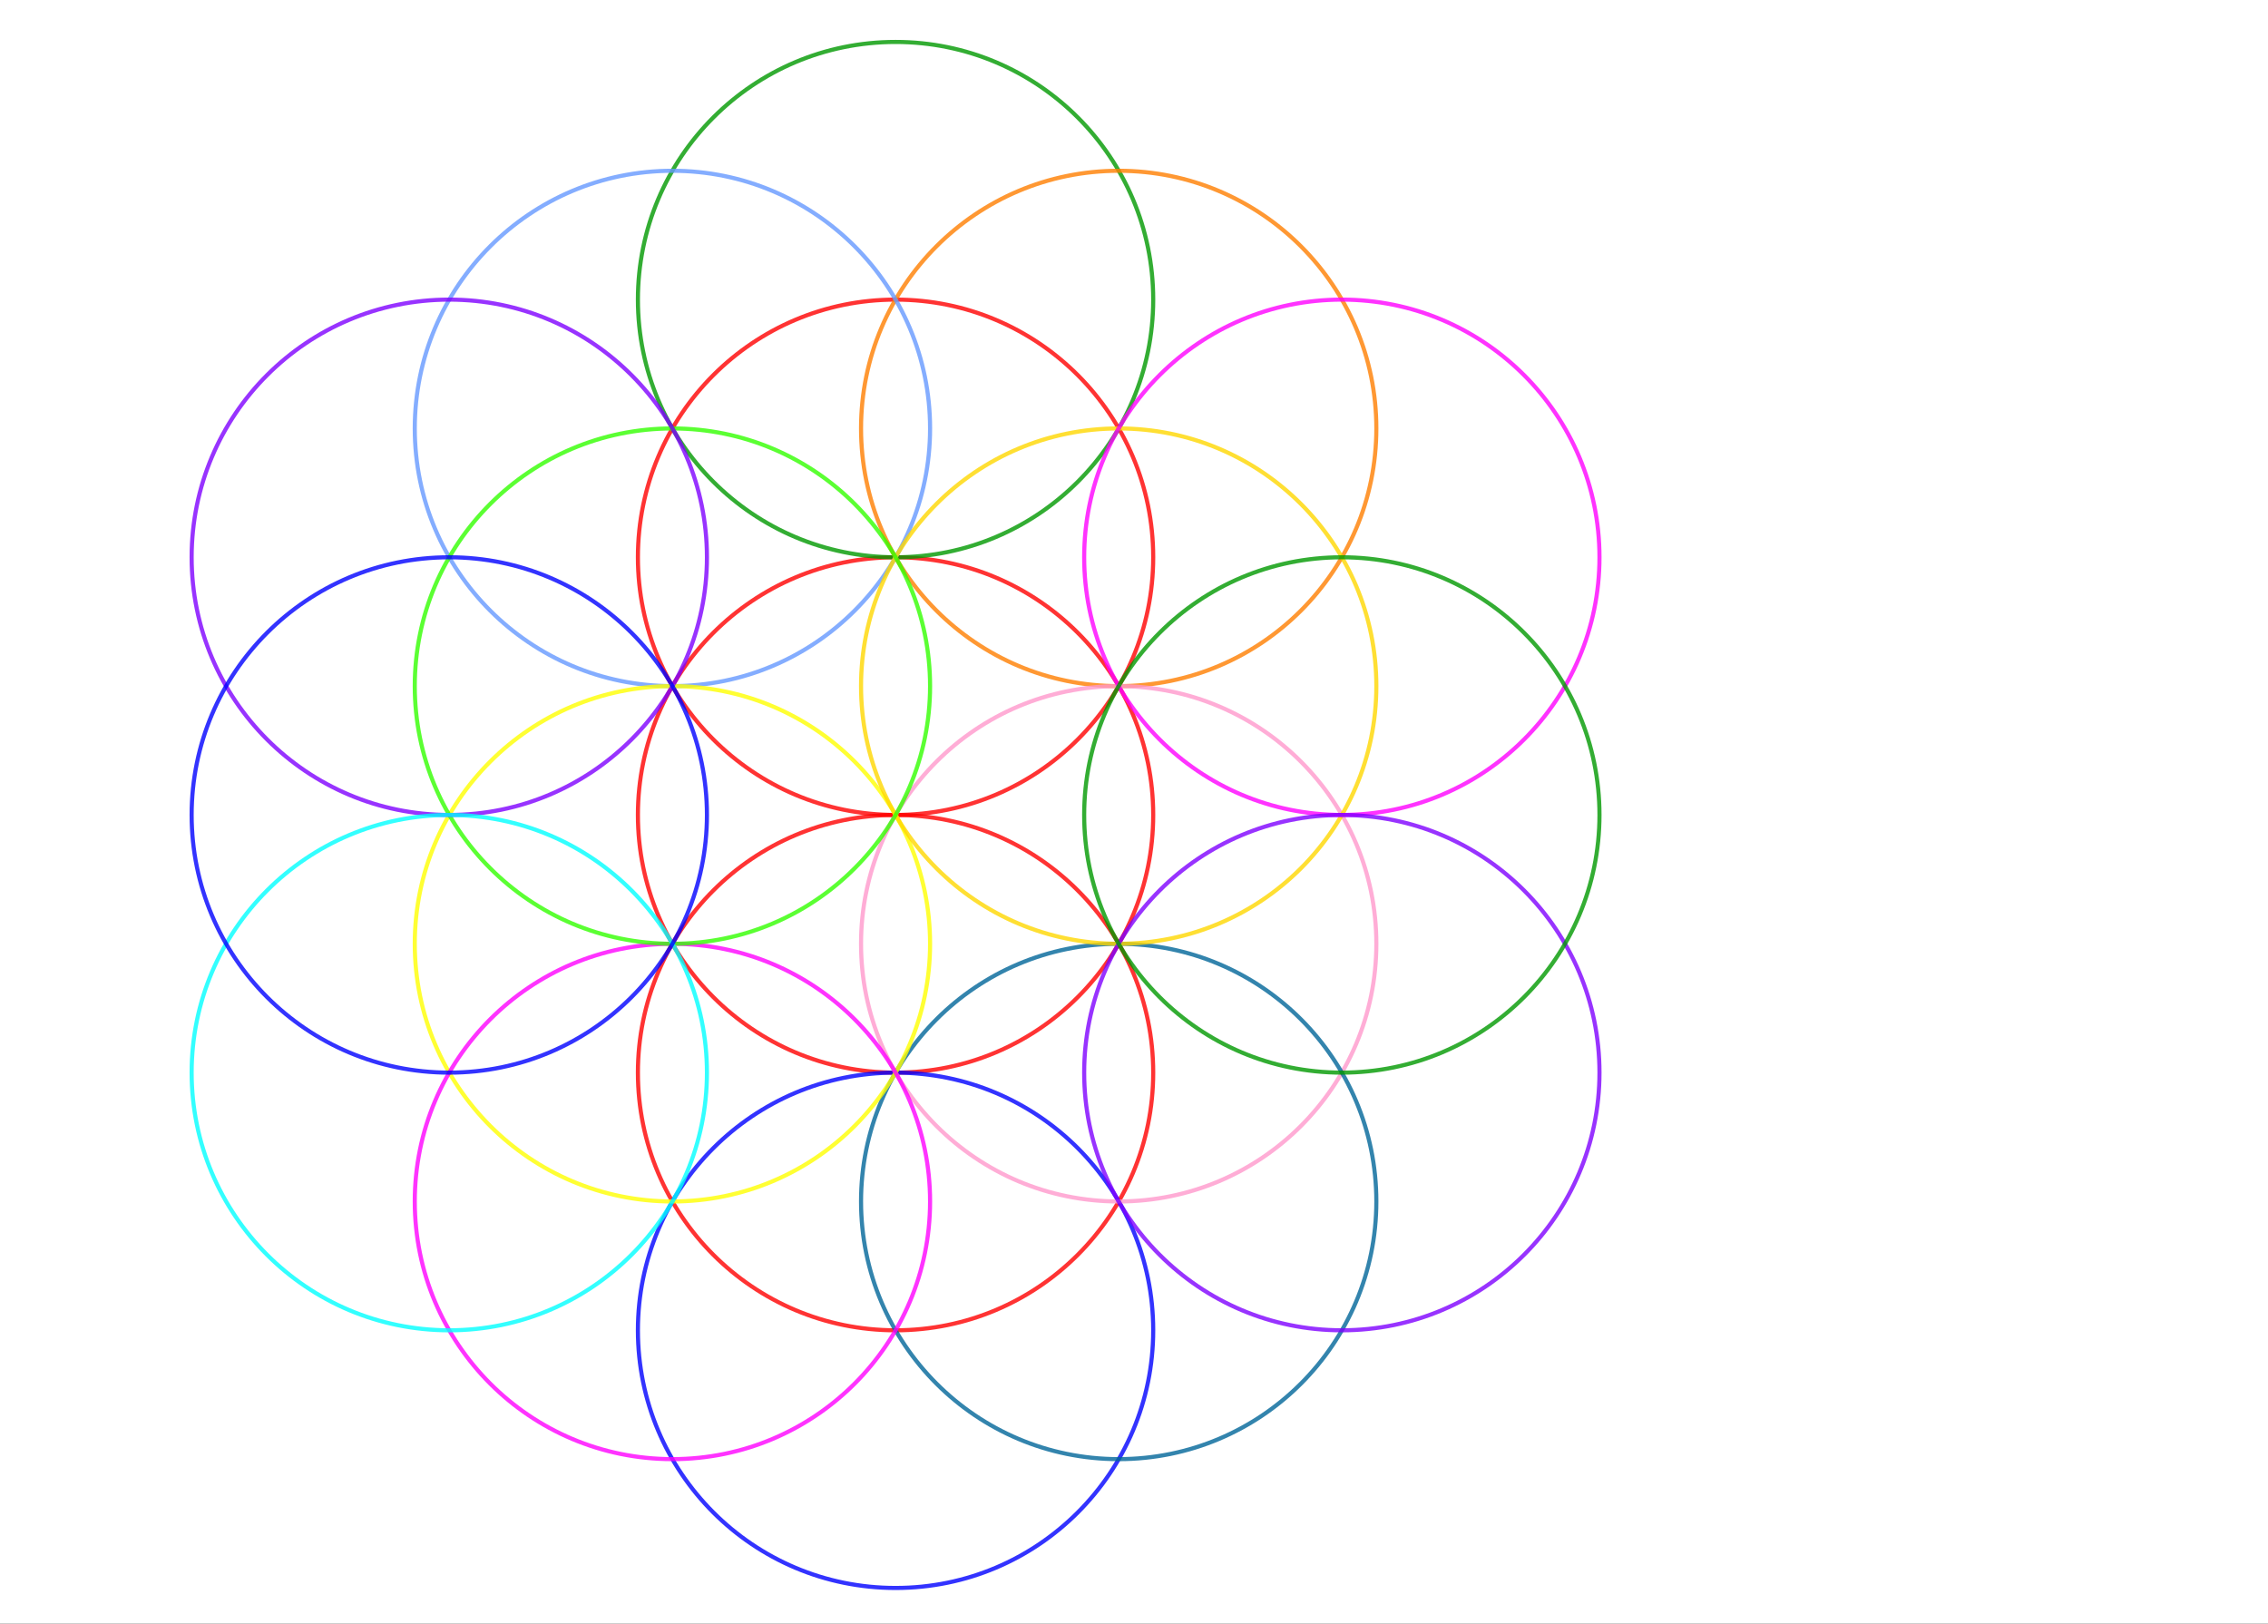
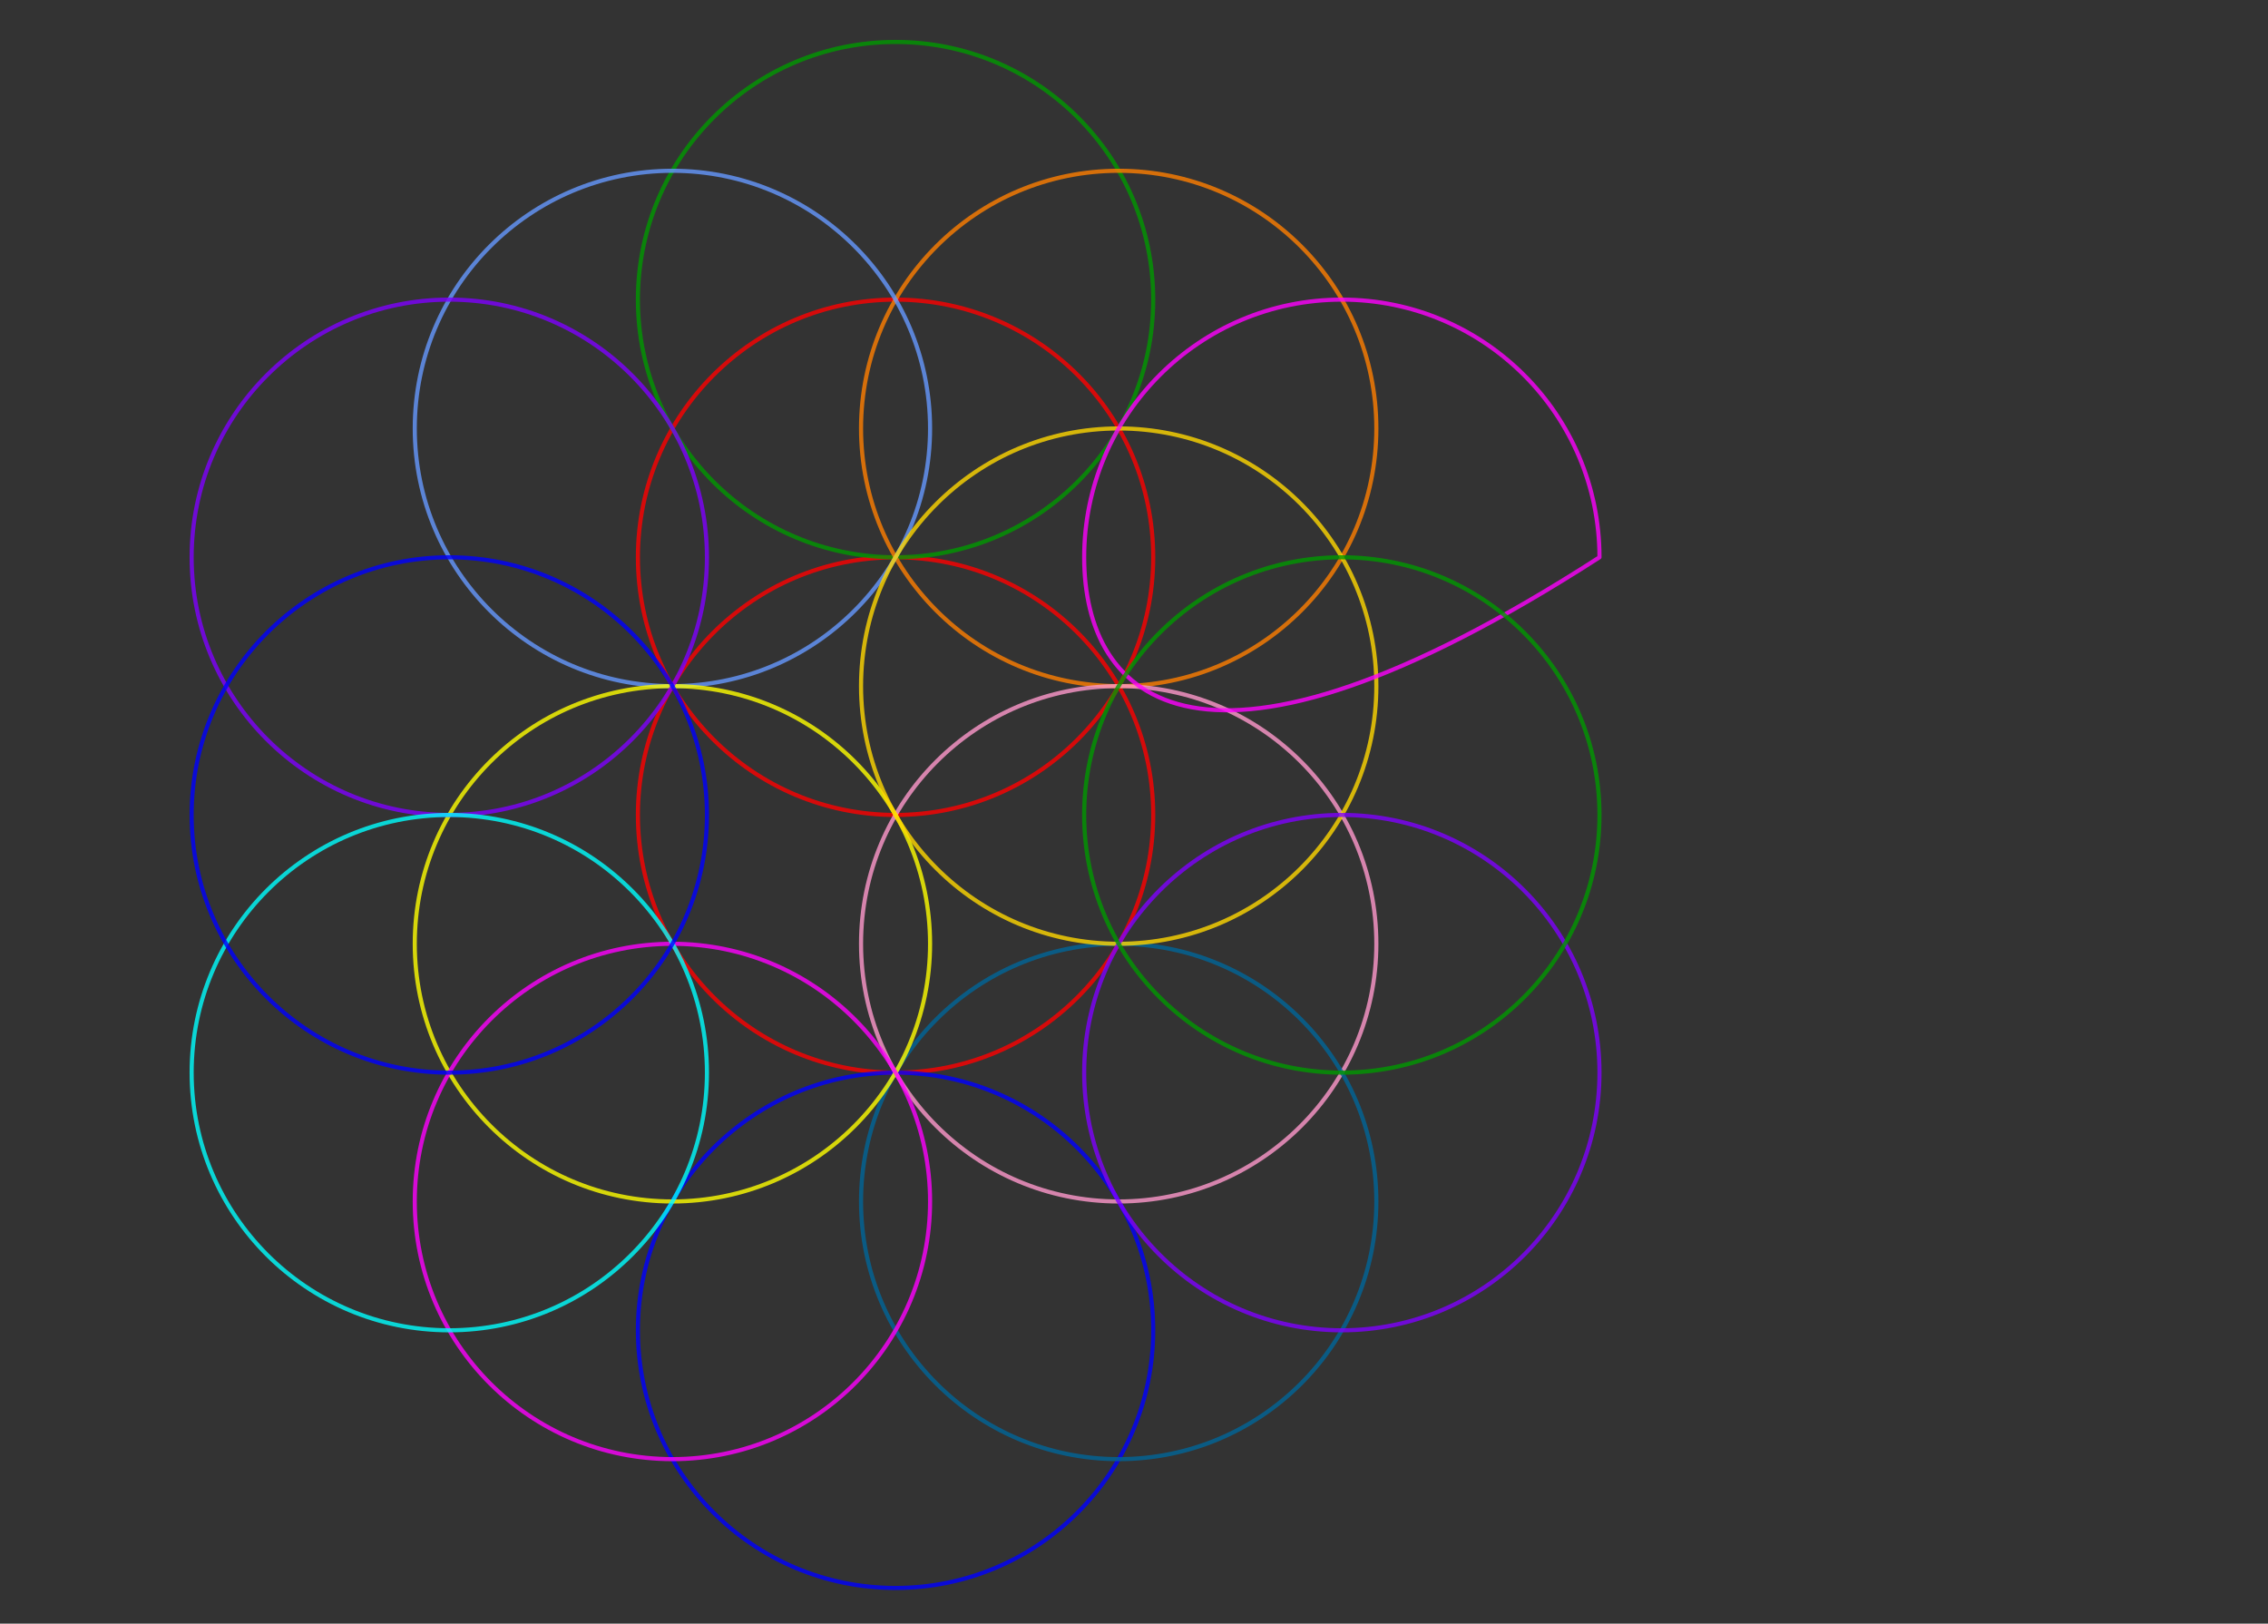
<svg xmlns="http://www.w3.org/2000/svg" version="1.1" width="1376" height="985">
  <rect width="100%" height="100%" fill="#333333" stroke="none" />
  <defs>
    <clipPath id="aEnWsqfNHELb">
      <path fill="none" stroke="none" d=" M 0 0 L 1376 0 L 1376 985 L 0 985 L 0 0 Z" />
    </clipPath>
  </defs>
  <g transform="scale(1,1)" clip-path="url(#aEnWsqfNHELb)">
    <g>
-       <rect fill="rgb(255,255,255)" stroke="none" x="0" y="0" width="1376" height="985" fill-opacity="1" />
      <path fill="none" stroke="rgb(255,0,0)" paint-order="fill stroke markers" d=" M 699.655 494.401 C 699.655 580.733 629.669 650.719 543.337 650.719 C 457.004 650.719 387.018 580.733 387.018 494.401 C 387.018 408.069 457.004 338.083 543.337 338.083 C 629.669 338.083 699.655 408.069 699.655 494.401 Z" stroke-opacity="0.8" stroke-linecap="round" stroke-linejoin="round" stroke-miterlimit="10" stroke-width="2.5" />
-       <path fill="none" stroke="rgb(255,0,0)" paint-order="fill stroke markers" d=" M 699.655 650.719 C 699.655 737.052 629.669 807.038 543.337 807.038 C 457.004 807.038 387.018 737.052 387.018 650.719 C 387.018 564.387 457.004 494.401 543.337 494.401 C 629.669 494.401 699.655 564.387 699.655 650.719 Z" stroke-opacity="0.8" stroke-linecap="round" stroke-linejoin="round" stroke-miterlimit="10" stroke-width="2.5" />
      <path fill="none" stroke="rgb(0,0,255)" paint-order="fill stroke markers" d=" M 699.655 807.038 C 699.655 893.37 629.669 963.356 543.337 963.356 C 457.004 963.356 387.018 893.37 387.018 807.038 C 387.018 720.706 457.004 650.719 543.337 650.719 C 629.669 650.719 699.655 720.706 699.655 807.038 Z" stroke-opacity="0.8" stroke-linecap="round" stroke-linejoin="round" stroke-miterlimit="10" stroke-width="2.5" />
      <path fill="none" stroke="rgb(255,0,0)" paint-order="fill stroke markers" d=" M 699.655 338.083 C 699.655 424.415 629.669 494.401 543.337 494.401 C 457.004 494.401 387.018 424.415 387.018 338.083 C 387.018 251.75 457.004 181.764 543.337 181.764 C 629.669 181.764 699.655 251.75 699.655 338.083 Z" stroke-opacity="0.8" stroke-linecap="round" stroke-linejoin="round" stroke-miterlimit="10" stroke-width="2.5" />
      <path fill="none" stroke="rgb(0,153,0)" paint-order="fill stroke markers" d=" M 699.655 181.764 C 699.655 268.096 629.669 338.083 543.337 338.083 C 457.004 338.083 387.018 268.096 387.018 181.764 C 387.018 95.432 457.004 25.446 543.337 25.446 C 629.669 25.446 699.655 95.432 699.655 181.764 Z" stroke-opacity="0.8" stroke-linecap="round" stroke-linejoin="round" stroke-miterlimit="10" stroke-width="2.5" />
      <path fill="none" stroke="rgb(255,127,0)" paint-order="fill stroke markers" d=" M 835.031 259.923 C 835.031 346.256 765.045 416.242 678.712 416.242 C 592.38 416.242 522.394 346.256 522.394 259.923 C 522.394 173.591 592.38 103.605 678.712 103.605 C 765.045 103.605 835.031 173.591 835.031 259.923 Z" stroke-opacity="0.8" stroke-linecap="round" stroke-linejoin="round" stroke-miterlimit="10" stroke-width="2.5" />
      <path fill="none" stroke="rgb(255,153,204)" paint-order="fill stroke markers" d=" M 835.031 572.56 C 835.031 658.893 765.045 728.879 678.712 728.879 C 592.38 728.879 522.394 658.893 522.394 572.56 C 522.394 486.228 592.38 416.242 678.712 416.242 C 765.045 416.242 835.031 486.228 835.031 572.56 Z" stroke-opacity="0.8" stroke-linecap="round" stroke-linejoin="round" stroke-miterlimit="10" stroke-width="2.5" />
      <path fill="none" stroke="rgb(0,102,153)" paint-order="fill stroke markers" d=" M 835.031 728.879 C 835.031 815.211 765.045 885.197 678.712 885.197 C 592.38 885.197 522.394 815.211 522.394 728.879 C 522.394 642.546 592.38 572.56 678.712 572.56 C 765.045 572.56 835.031 642.546 835.031 728.879 Z" stroke-opacity="0.8" stroke-linecap="round" stroke-linejoin="round" stroke-miterlimit="10" stroke-width="2.5" />
      <path fill="none" stroke="rgb(102,153,255)" paint-order="fill stroke markers" d=" M 564.279 259.923 C 564.279 346.256 494.293 416.242 407.961 416.242 C 321.629 416.242 251.642 346.256 251.642 259.923 C 251.642 173.591 321.629 103.605 407.961 103.605 C 494.293 103.605 564.279 173.591 564.279 259.923 Z" stroke-opacity="0.8" stroke-linecap="round" stroke-linejoin="round" stroke-miterlimit="10" stroke-width="2.5" />
      <path fill="none" stroke="rgb(255,255,0)" paint-order="fill stroke markers" d=" M 564.279 572.56 C 564.279 658.893 494.293 728.879 407.961 728.879 C 321.629 728.879 251.642 658.893 251.642 572.56 C 251.642 486.228 321.629 416.242 407.961 416.242 C 494.293 416.242 564.279 486.228 564.279 572.56 Z" stroke-opacity="0.8" stroke-linecap="round" stroke-linejoin="round" stroke-miterlimit="10" stroke-width="2.5" />
      <path fill="none" stroke="rgb(255,0,255)" paint-order="fill stroke markers" d=" M 564.279 728.879 C 564.279 815.211 494.293 885.197 407.961 885.197 C 321.629 885.197 251.642 815.211 251.642 728.879 C 251.642 642.546 321.629 572.56 407.961 572.56 C 494.293 572.56 564.279 642.546 564.279 728.879 Z" stroke-opacity="0.8" stroke-linecap="round" stroke-linejoin="round" stroke-miterlimit="10" stroke-width="2.5" />
      <path fill="none" stroke="rgb(255,215,0)" paint-order="fill stroke markers" d=" M 835.031 416.242 C 835.031 502.574 765.045 572.56 678.712 572.56 C 592.38 572.56 522.394 502.574 522.394 416.242 C 522.394 329.909 592.38 259.923 678.712 259.923 C 765.045 259.923 835.031 329.909 835.031 416.242 Z" stroke-opacity="0.8" stroke-linecap="round" stroke-linejoin="round" stroke-miterlimit="10" stroke-width="2.5" />
-       <path fill="none" stroke="rgb(51,255,0)" paint-order="fill stroke markers" d=" M 564.279 416.242 C 564.279 502.574 494.293 572.56 407.961 572.56 C 321.629 572.56 251.642 502.574 251.642 416.242 C 251.642 329.909 321.629 259.923 407.961 259.923 C 494.293 259.923 564.279 329.909 564.279 416.242 Z" stroke-opacity="0.8" stroke-linecap="round" stroke-linejoin="round" stroke-miterlimit="10" stroke-width="2.5" />
-       <path fill="none" stroke="rgb(255,0,255)" paint-order="fill stroke markers" d=" M 970.407 338.083 C 970.407 424.415 900.42 494.401 814.088 494.401 C 727.756 494.401 657.77 424.415 657.77 338.083 C 657.77 251.75 727.756 181.764 814.088 181.764 C 900.42 181.764 970.407 251.75 970.407 338.083 Z" stroke-opacity="0.8" stroke-linecap="round" stroke-linejoin="round" stroke-miterlimit="10" stroke-width="2.5" />
+       <path fill="none" stroke="rgb(255,0,255)" paint-order="fill stroke markers" d=" M 970.407 338.083 C 727.756 494.401 657.77 424.415 657.77 338.083 C 657.77 251.75 727.756 181.764 814.088 181.764 C 900.42 181.764 970.407 251.75 970.407 338.083 Z" stroke-opacity="0.8" stroke-linecap="round" stroke-linejoin="round" stroke-miterlimit="10" stroke-width="2.5" />
      <path fill="none" stroke="rgb(127,0,255)" paint-order="fill stroke markers" d=" M 970.407 650.719 C 970.407 737.052 900.42 807.038 814.088 807.038 C 727.756 807.038 657.77 737.052 657.77 650.719 C 657.77 564.387 727.756 494.401 814.088 494.401 C 900.42 494.401 970.407 564.387 970.407 650.719 Z" stroke-opacity="0.8" stroke-linecap="round" stroke-linejoin="round" stroke-miterlimit="10" stroke-width="2.5" />
      <path fill="none" stroke="rgb(127,0,255)" paint-order="fill stroke markers" d=" M 428.904 338.083 C 428.904 424.415 358.917 494.401 272.585 494.401 C 186.253 494.401 116.267 424.415 116.267 338.083 C 116.267 251.75 186.253 181.764 272.585 181.764 C 358.917 181.764 428.904 251.75 428.904 338.083 Z" stroke-opacity="0.8" stroke-linecap="round" stroke-linejoin="round" stroke-miterlimit="10" stroke-width="2.5" />
      <path fill="none" stroke="rgb(0,255,255)" paint-order="fill stroke markers" d=" M 428.904 650.719 C 428.904 737.052 358.917 807.038 272.585 807.038 C 186.253 807.038 116.267 737.052 116.267 650.719 C 116.267 564.387 186.253 494.401 272.585 494.401 C 358.917 494.401 428.904 564.387 428.904 650.719 Z" stroke-opacity="0.8" stroke-linecap="round" stroke-linejoin="round" stroke-miterlimit="10" stroke-width="2.5" />
      <path fill="none" stroke="rgb(0,0,255)" paint-order="fill stroke markers" d=" M 428.904 494.401 C 428.904 580.733 358.917 650.719 272.585 650.719 C 186.253 650.719 116.267 580.733 116.267 494.401 C 116.267 408.069 186.253 338.083 272.585 338.083 C 358.917 338.083 428.904 408.069 428.904 494.401 Z" stroke-opacity="0.8" stroke-linecap="round" stroke-linejoin="round" stroke-miterlimit="10" stroke-width="2.5" />
      <path fill="none" stroke="rgb(0,153,0)" paint-order="fill stroke markers" d=" M 970.407 494.401 C 970.407 580.733 900.42 650.719 814.088 650.719 C 727.756 650.719 657.77 580.733 657.77 494.401 C 657.77 408.069 727.756 338.083 814.088 338.083 C 900.42 338.083 970.407 408.069 970.407 494.401 Z" stroke-opacity="0.8" stroke-linecap="round" stroke-linejoin="round" stroke-miterlimit="10" stroke-width="2.5" />
    </g>
  </g>
</svg>